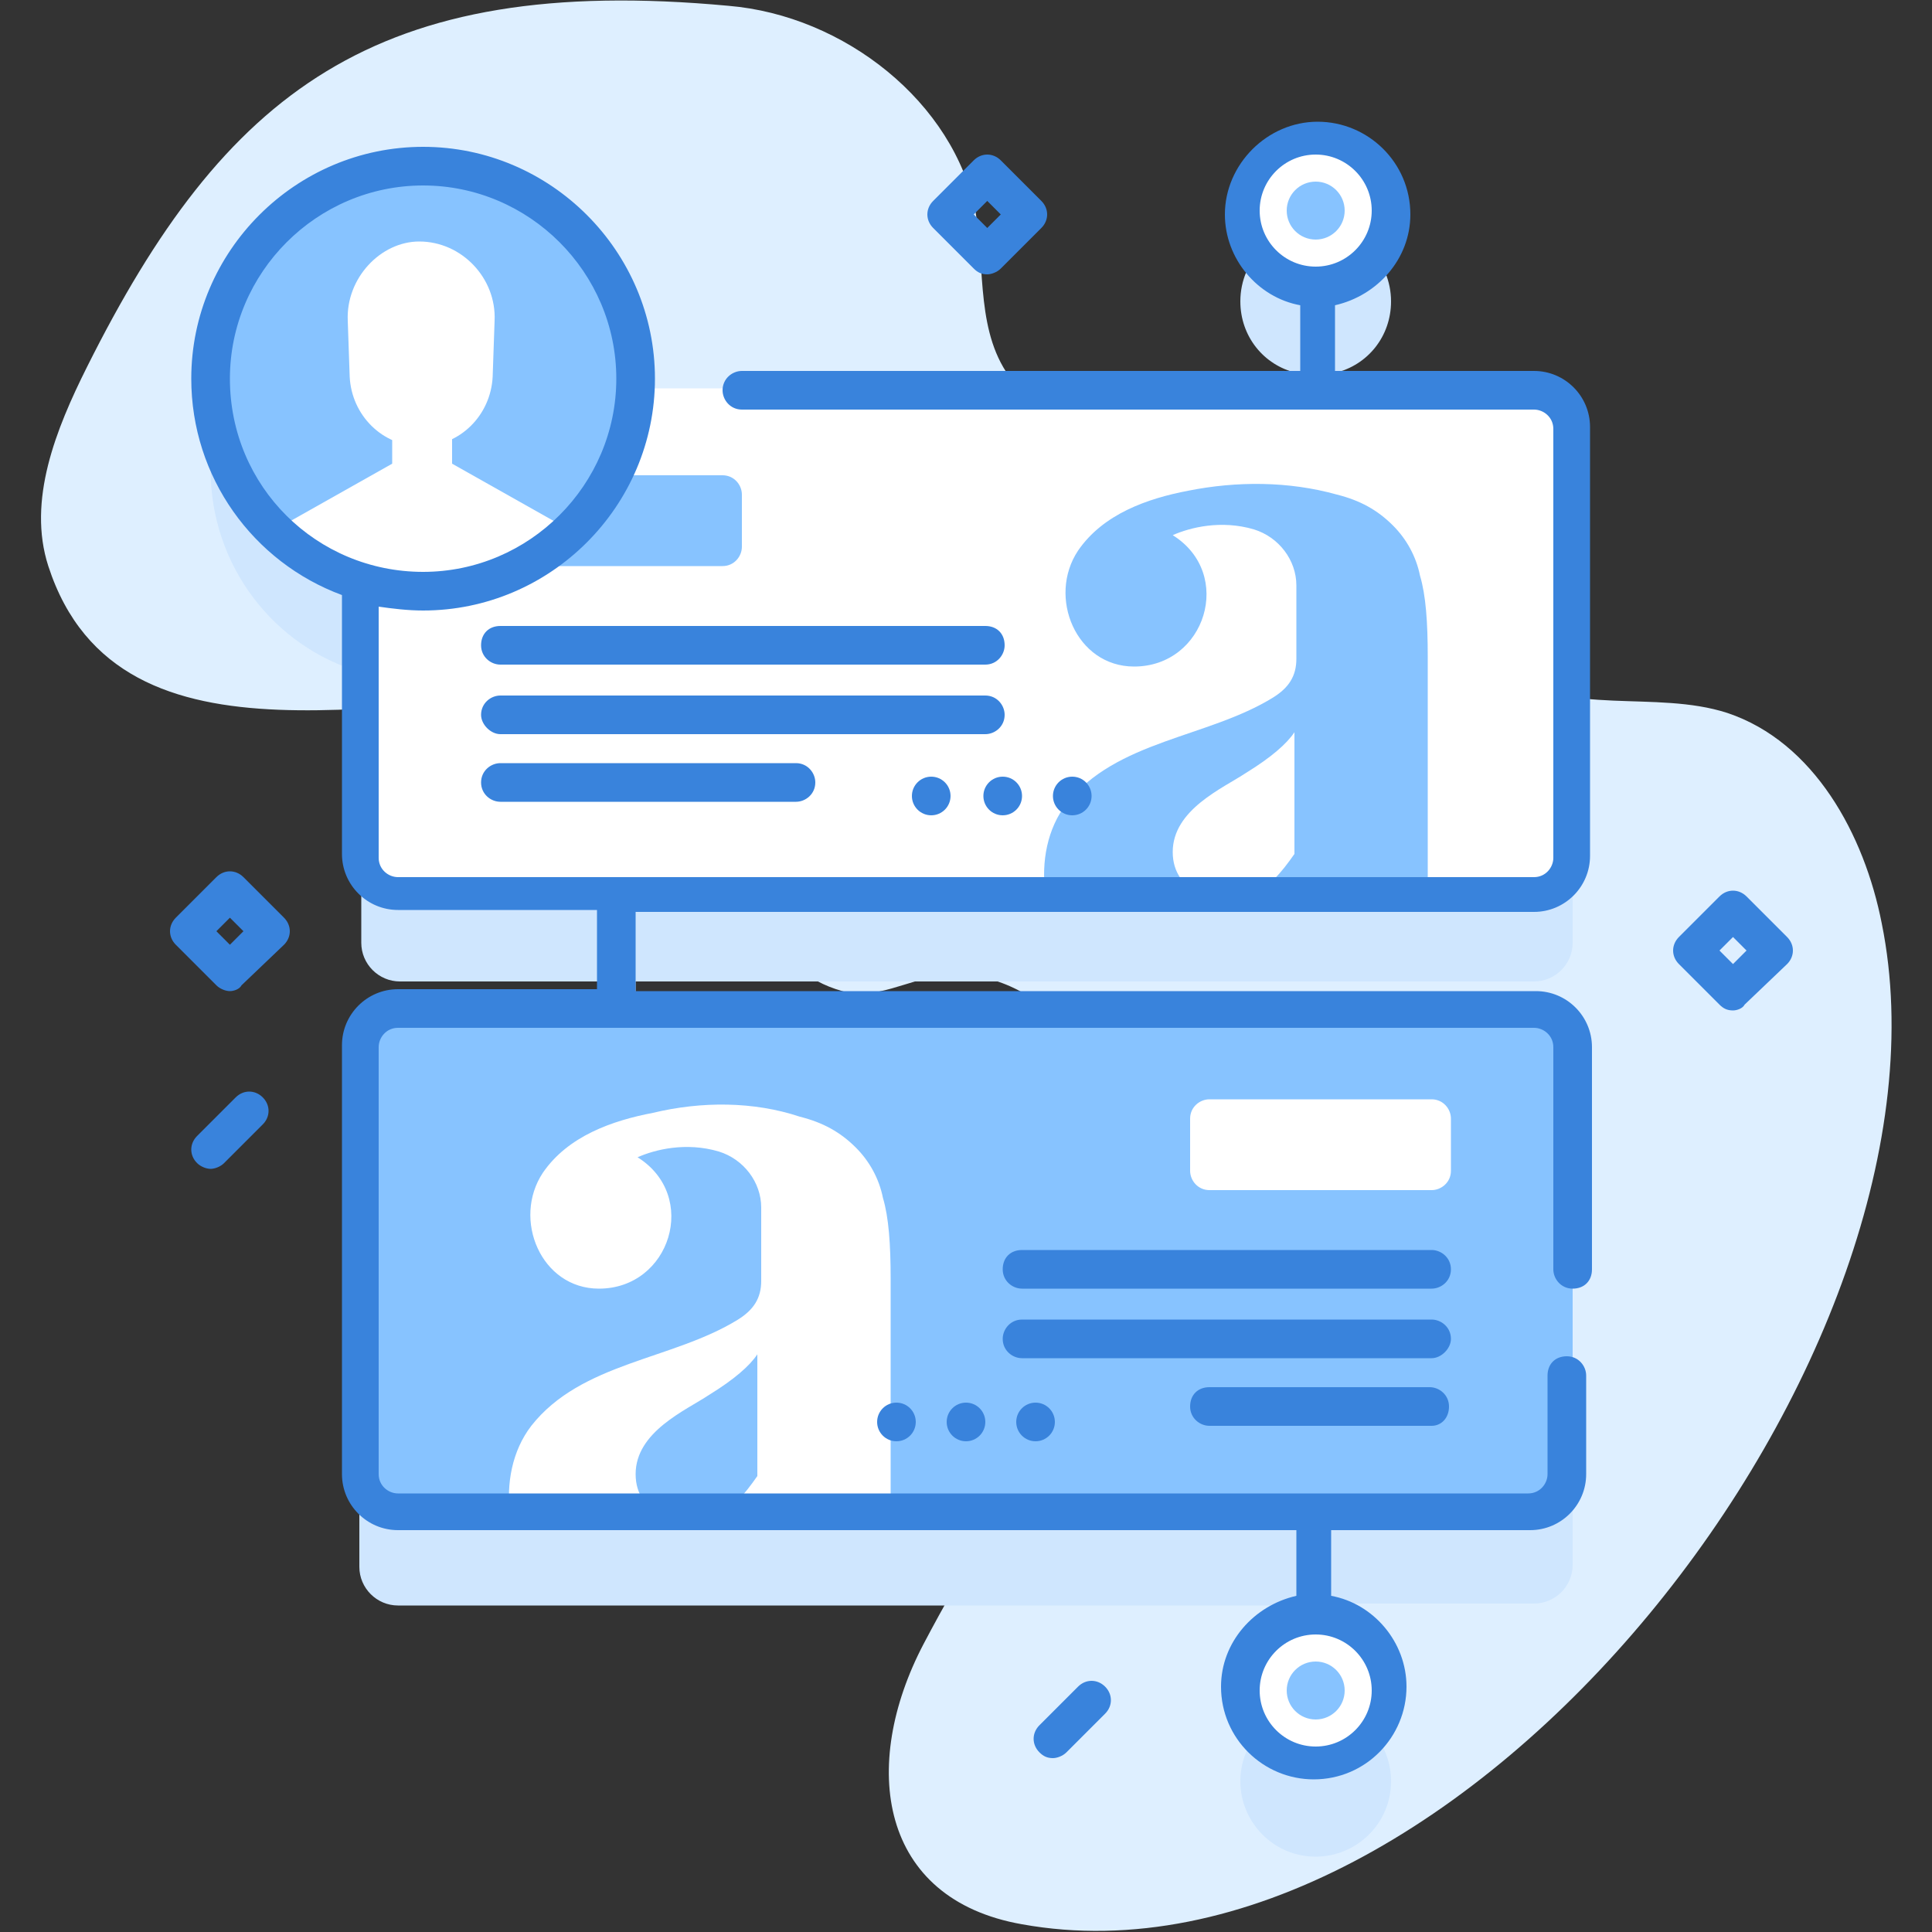
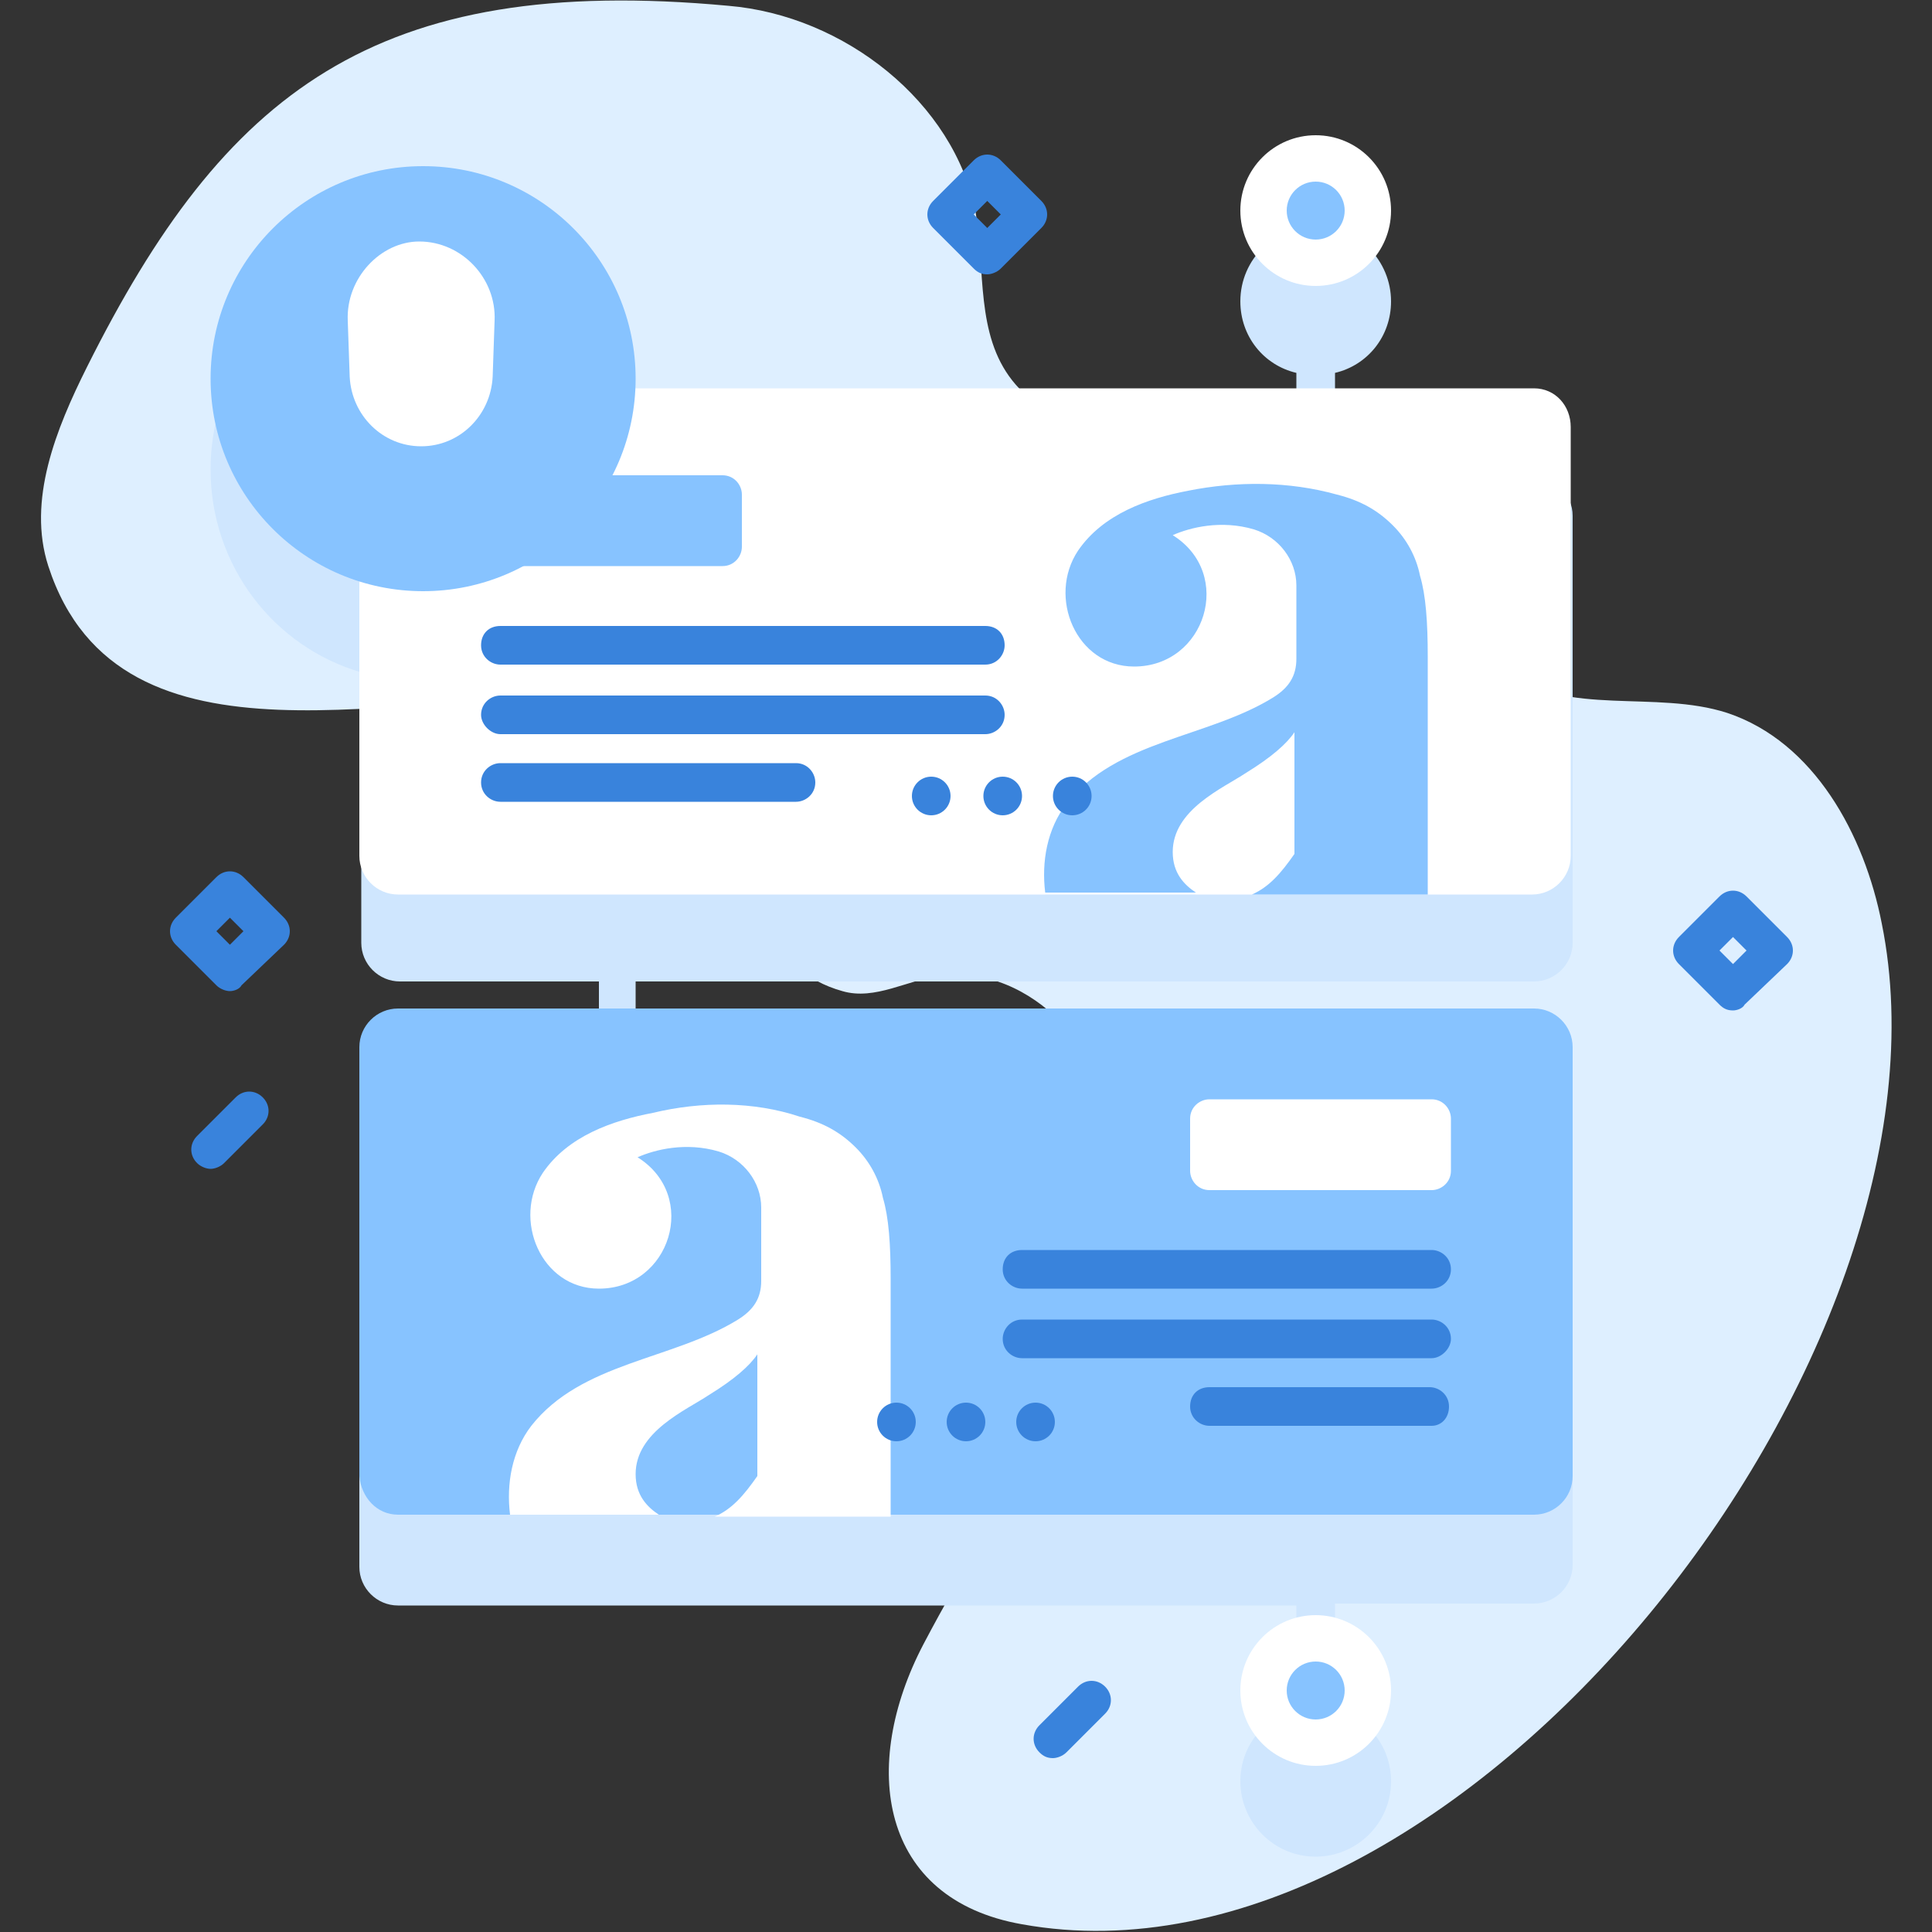
<svg xmlns="http://www.w3.org/2000/svg" id="Capa_1" x="0px" y="0px" viewBox="0 0 100 100" style="enable-background:new 0 0 100 100;" xml:space="preserve">
  <rect x="0" y="0" width="100" height="100" fill="#333333" stroke="none" />
  <style type="text/css"> .st0{fill:#DEEFFF;} .st1{fill:#CFE6FE;} .st2{fill:#FFFFFF;} .st3{fill:#87C3FF;} .st4{fill:#3983DC;} </style>
  <g>
    <g>
      <g>
        <path class="st0" d="M97.4,47.8c-0.9-4.6-3.5-9.4-8-10.9c-3.7-1.2-8.3,0.2-11.4-2.1c-7.6-5.6-4.1-13.8-17.4-12.6 c-2.9,0.3-6.3-0.1-8.2-2.5S51,14,50.5,11C49.4,5.3,43.7,0.8,37.7,0.3C19.4-1.4,11.6,4.8,4.5,19c-1.6,3.2-3.1,6.9-2,10.3 c3.7,11.4,18.8,6.1,27.9,7c12.7,1.3,5.4,12.8,13.2,15c1.7,0.5,3.4-0.6,5.1-0.8c4.7-0.6,8.9,4.1,9.1,8.9c0.4,9.3-5.8,17.7-10,25.7 c-3.3,6.3-2.3,13.2,5.1,14.5C75.6,103.7,101.9,70,97.4,47.8L97.4,47.8z" />
      </g>
    </g>
    <g>
      <g>
        <g>
          <path class="st1" d="M79.4,50.8c1.1,0,2-0.9,2-2V26.7c0-1.1-0.9-2-2-2H69.1v-5.4c1.7-0.4,2.9-1.9,2.9-3.7c0-2.1-1.7-3.9-3.9-3.9 c-2.1,0-3.9,1.7-3.9,3.9c0,1.8,1.2,3.3,2.9,3.7v5.4H32.9c0-0.1,0-0.3,0-0.4c0-6.1-4.9-11-11-11s-11,4.9-11,11 c0,5,3.3,9.2,7.8,10.5v14c0,1.1,0.9,2,2,2H31v6.1H20.6c-1.1,0-2,0.9-2,2v22.2c0,1.1,0.9,2,2,2h46.5v5.4 c-1.7,0.4-2.9,1.9-2.9,3.7c0,2.1,1.7,3.9,3.9,3.9c2.1,0,3.9-1.7,3.9-3.9c0-1.8-1.2-3.3-2.9-3.7V83h10.3c1.1,0,2-0.9,2-2V58.9 c0-1.1-0.9-2-2-2H32.9v-6.1C32.9,50.8,79.4,50.8,79.4,50.8z" />
          <g>
            <g>
              <g>
                <path class="st2" d="M81.3,22.1v22.2c0,1.1-0.9,2-2,2H20.6c-1.1,0-2-0.9-2-2V22.1c0-1.1,0.9-2,2-2h58.8 C80.5,20.1,81.3,21,81.3,22.1z" />
                <path class="st3" d="M61.9,46.2c-0.6-0.4-1.2-1-1.2-2.1c0-2.2,2.6-3.3,3.8-4.1c1.3-0.8,2.1-1.5,2.5-2.1v6.3 c-0.7,1-1.3,1.7-2.2,2.1h9.1l0,0V34c0-1.8-0.1-3.2-0.4-4.2c-0.2-1-0.7-1.9-1.4-2.6c-0.8-0.8-1.7-1.3-2.9-1.6 c-2.5-0.7-5.2-0.7-7.7-0.2c-2.1,0.4-4.4,1.2-5.7,3.1c-1.6,2.4-0.1,6,2.9,6c3.7,0,5.2-4.8,2-6.8c0.9-0.4,2.5-0.8,4.2-0.3 c1.3,0.4,2.2,1.6,2.2,2.9l0,0v3.8c0,0.9-0.4,1.5-1.2,2c-3.4,2.1-8.1,2.2-10.7,5.5c-1,1.3-1.3,3-1.1,4.6H61.9L61.9,46.2z" />
                <g>
                  <g>
                    <circle class="st4" cx="55.5" cy="41.2" r="1" />
                    <circle class="st4" cx="51.9" cy="41.2" r="1" />
                    <circle class="st4" cx="48.2" cy="41.2" r="1" />
                  </g>
                </g>
              </g>
              <g>
                <path class="st3" d="M20.6,78.4h58.8c1.1,0,2-0.9,2-2V54.2c0-1.1-0.9-2-2-2H20.6c-1.1,0-2,0.9-2,2v22.2 C18.7,77.5,19.5,78.4,20.6,78.4L20.6,78.4z" />
                <path class="st2" d="M34.1,78.4c-0.6-0.4-1.2-1-1.2-2.1c0-2.2,2.6-3.3,3.8-4.1c1.3-0.8,2.1-1.5,2.5-2.1v6.3 c-0.7,1-1.3,1.7-2.2,2.1h9.1l0,0V66.2c0-1.8-0.1-3.2-0.4-4.2c-0.2-1-0.7-1.9-1.4-2.6c-0.8-0.8-1.7-1.3-2.9-1.6 C39,57,36.3,57,33.8,57.6c-2.1,0.4-4.4,1.2-5.7,3.1c-1.6,2.4-0.1,6,2.9,6c3.7,0,5.2-4.8,2-6.8c0.9-0.4,2.5-0.8,4.2-0.3 c1.3,0.4,2.2,1.6,2.2,2.9l0,0v3.8c0,0.9-0.4,1.5-1.2,2c-3.4,2.1-8.1,2.2-10.7,5.5c-1,1.3-1.3,3-1.1,4.6H34.1L34.1,78.4z" />
                <g>
                  <g>
                    <circle class="st4" cx="53.6" cy="73.6" r="1" />
                    <circle class="st4" cx="50" cy="73.6" r="1" />
                    <circle class="st4" cx="46.4" cy="73.6" r="1" />
                  </g>
                </g>
              </g>
              <g>
                <circle class="st2" cx="68.1" cy="87.5" r="3.9" />
                <circle class="st3" cx="68.1" cy="87.5" r="1.5" />
              </g>
              <g>
                <circle class="st2" cx="68.1" cy="10.9" r="3.9" />
                <circle class="st3" cx="68.1" cy="10.9" r="1.5" />
              </g>
            </g>
          </g>
          <g>
            <g>
              <g>
                <g>
                  <g>
                    <g>
                      <path class="st4" d="M25.9,38H51c0.5,0,1-0.4,1-1c0-0.5-0.4-1-1-1H25.9c-0.5,0-1,0.4-1,1C24.9,37.5,25.4,38,25.9,38z" />
                    </g>
                    <g>
                      <path class="st4" d="M25.9,41.5h15.3c0.5,0,1-0.4,1-1c0-0.5-0.4-1-1-1H25.9c-0.5,0-1,0.4-1,1S25.4,41.5,25.9,41.5 L25.9,41.5z" />
                    </g>
                    <g>
                      <path class="st4" d="M52,33.4c0,0.5-0.4,1-1,1H25.9c-0.5,0-1-0.4-1-1s0.4-1,1-1H51C51.6,32.4,52,32.8,52,33.4z" />
                    </g>
                  </g>
                </g>
                <path class="st3" d="M38.4,25.6v2.7c0,0.5-0.4,1-1,1H25.9c-0.5,0-1-0.4-1-1v-2.7c0-0.5,0.4-1,1-1h11.5 C38,24.6,38.4,25.1,38.4,25.6z" />
              </g>
            </g>
            <g>
              <g>
                <g>
                  <g>
                    <g>
                      <path class="st4" d="M74.1,70.3H52.9c-0.5,0-1-0.4-1-1c0-0.5,0.4-1,1-1h21.2c0.5,0,1,0.4,1,1 C75.1,69.8,74.6,70.3,74.1,70.3z" />
                    </g>
                    <g>
                      <path class="st4" d="M74.1,73.8H62.6c-0.5,0-1-0.4-1-1s0.4-1,1-1H74c0.5,0,1,0.4,1,1S74.6,73.8,74.1,73.8z" />
                    </g>
                    <g>
                      <path class="st4" d="M74.1,66.7H52.9c-0.5,0-1-0.4-1-1s0.4-1,1-1h21.2c0.5,0,1,0.4,1,1S74.6,66.7,74.1,66.7z" />
                    </g>
                  </g>
                </g>
                <path class="st2" d="M62.6,61.6h11.5c0.5,0,1-0.4,1-1v-2.7c0-0.5-0.4-1-1-1H62.6c-0.5,0-1,0.4-1,1v2.7 C61.6,61.1,62,61.6,62.6,61.6z" />
              </g>
            </g>
          </g>
        </g>
        <g>
          <g>
            <g>
              <circle class="st3" cx="21.9" cy="19.6" r="11" />
            </g>
          </g>
          <g>
-             <path class="st2" d="M29.5,27.6c-2,1.9-4.7,3-7.6,3s-5.6-1.2-7.6-3c0.1-0.2,0.3-0.4,0.5-0.5l5.5-3.1v-1.9h3.1V24l5.5,3.1 C29.2,27.2,29.4,27.4,29.5,27.6z" />
-           </g>
+             </g>
          <g>
            <g>
              <path class="st2" d="M18,16.6l0.1,2.9c0.1,2,1.7,3.6,3.7,3.6s3.6-1.6,3.7-3.6l0.1-2.9c0.1-2.2-1.7-4.1-3.9-4.1 C19.7,12.5,17.9,14.4,18,16.6L18,16.6z" />
            </g>
          </g>
-           <path class="st4" d="M79.4,47.2c1.6,0,2.9-1.3,2.9-2.9V22.1c0-1.6-1.3-2.9-2.9-2.9H69.1v-3.4c2.2-0.5,3.9-2.4,3.9-4.7 c0-2.7-2.2-4.8-4.8-4.8s-4.8,2.2-4.8,4.8c0,2.3,1.7,4.3,3.9,4.7v3.4H38.4c-0.5,0-1,0.4-1,1c0,0.5,0.4,1,1,1h41c0.5,0,1,0.4,1,1 v22.2c0,0.5-0.4,1-1,1H20.6c-0.5,0-1-0.4-1-1v-13c0.7,0.1,1.5,0.2,2.3,0.2c6.6,0,12-5.4,12-12s-5.4-12-12-12s-12,5.4-12,12 c0,5.1,3.2,9.5,7.8,11.2v13.4c0,1.6,1.3,2.9,2.9,2.9h10.3v4.1H20.6c-1.6,0-2.9,1.3-2.9,2.9v22.2c0,1.6,1.3,2.9,2.9,2.9h46.5v3.4 c-2.2,0.5-3.9,2.4-3.9,4.7c0,2.7,2.2,4.8,4.8,4.8c2.7,0,4.8-2.2,4.8-4.8c0-2.3-1.7-4.3-3.9-4.7v-3.4h10.3c1.6,0,2.9-1.3,2.9-2.9 v-5.1c0-0.5-0.4-1-1-1s-1,0.4-1,1v5.1c0,0.5-0.4,1-1,1H20.6c-0.5,0-1-0.4-1-1V54.2c0-0.5,0.4-1,1-1h58.8c0.5,0,1,0.4,1,1v11.5 c0,0.5,0.4,1,1,1s1-0.4,1-1V54.2c0-1.6-1.3-2.9-2.9-2.9H32.9v-4.1H79.4z M65.2,10.9c0-1.6,1.3-2.9,2.9-2.9S71,9.3,71,10.9 s-1.3,2.9-2.9,2.9C66.5,13.8,65.2,12.5,65.2,10.9z M11.9,19.6c0-5.5,4.5-10,10-10s10,4.5,10,10s-4.5,10-10,10 S11.9,25.2,11.9,19.6z M71,87.5c0,1.6-1.3,2.9-2.9,2.9s-2.9-1.3-2.9-2.9s1.3-2.9,2.9-2.9S71,85.9,71,87.5z" />
        </g>
      </g>
      <g>
        <g>
          <path class="st4" d="M11.9,51.3c-0.2,0-0.5-0.1-0.7-0.3l-2.1-2.1c-0.4-0.4-0.4-1,0-1.4l2.1-2.1c0.4-0.4,1-0.4,1.4,0l2.1,2.1 c0.4,0.4,0.4,1,0,1.4L12.5,51C12.4,51.2,12.1,51.3,11.9,51.3z M11.2,48.2l0.7,0.7l0.7-0.7l-0.7-0.7L11.2,48.2z" />
        </g>
      </g>
      <g>
        <g>
          <path class="st4" d="M51.1,14.2c-0.3,0-0.5-0.1-0.7-0.3l-2.1-2.1c-0.4-0.4-0.4-1,0-1.4l2.1-2.1c0.4-0.4,1-0.4,1.4,0l2.1,2.1 c0.4,0.4,0.4,1,0,1.4l-2.1,2.1C51.6,14.1,51.3,14.2,51.1,14.2z M50.4,11.1l0.7,0.7l0.7-0.7l-0.7-0.7L50.4,11.1z" />
        </g>
      </g>
      <g>
        <g>
          <path class="st4" d="M89.7,52.3c-0.3,0-0.5-0.1-0.7-0.3l-2.1-2.1c-0.4-0.4-0.4-1,0-1.4l2.1-2.1c0.4-0.4,1-0.4,1.4,0l2.1,2.1 c0.4,0.4,0.4,1,0,1.4L90.3,52C90.2,52.2,89.9,52.3,89.7,52.3z M89,49.2l0.7,0.7l0.7-0.7l-0.7-0.7L89,49.2z" />
        </g>
      </g>
      <g>
        <g>
          <path class="st4" d="M10.9,60.5c-0.2,0-0.5-0.1-0.7-0.3c-0.4-0.4-0.4-1,0-1.4l2-2c0.4-0.4,1-0.4,1.4,0s0.4,1,0,1.4l-2,2 C11.4,60.4,11.1,60.5,10.9,60.5z" />
        </g>
      </g>
      <g>
        <g>
          <path class="st4" d="M54.5,91c-0.3,0-0.5-0.1-0.7-0.3c-0.4-0.4-0.4-1,0-1.4l2-2c0.4-0.4,1-0.4,1.4,0s0.4,1,0,1.4l-2,2 C55,90.9,54.7,91,54.5,91z" />
        </g>
      </g>
    </g>
  </g>
</svg>